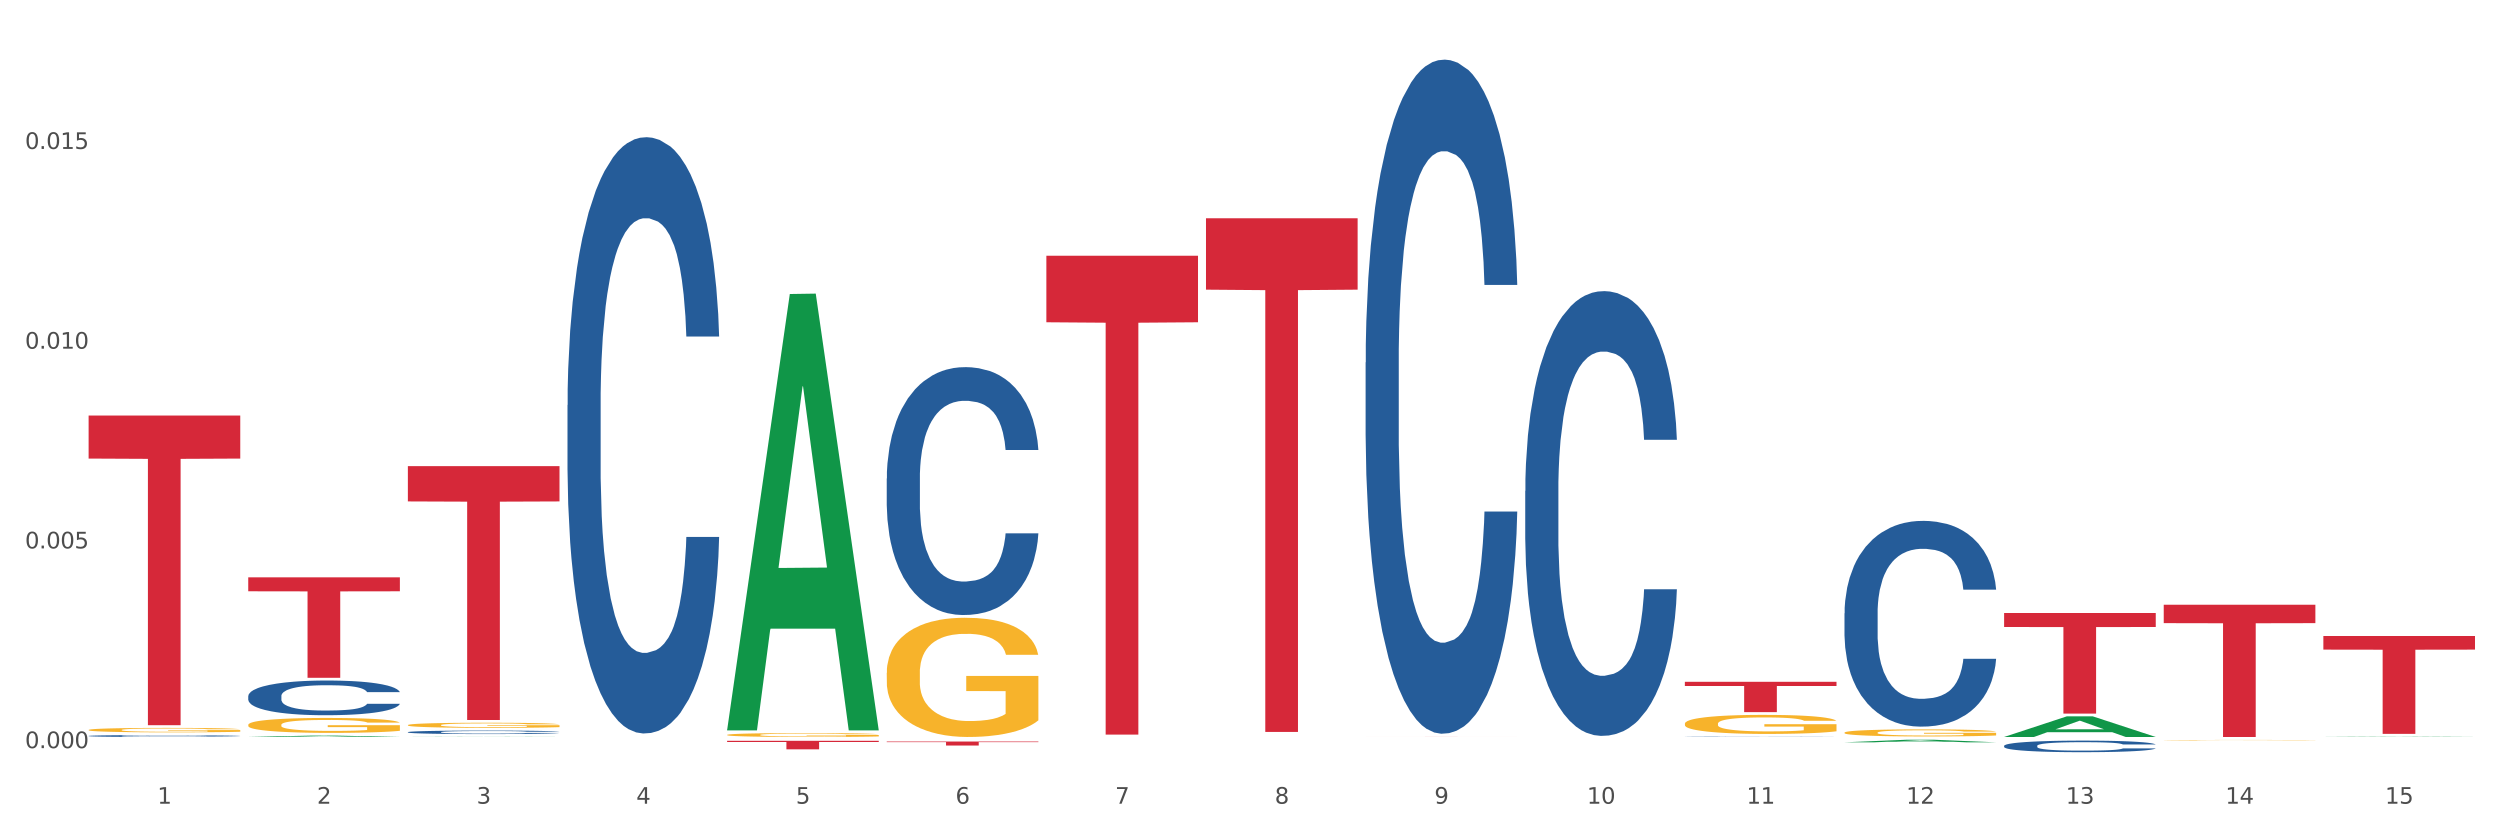
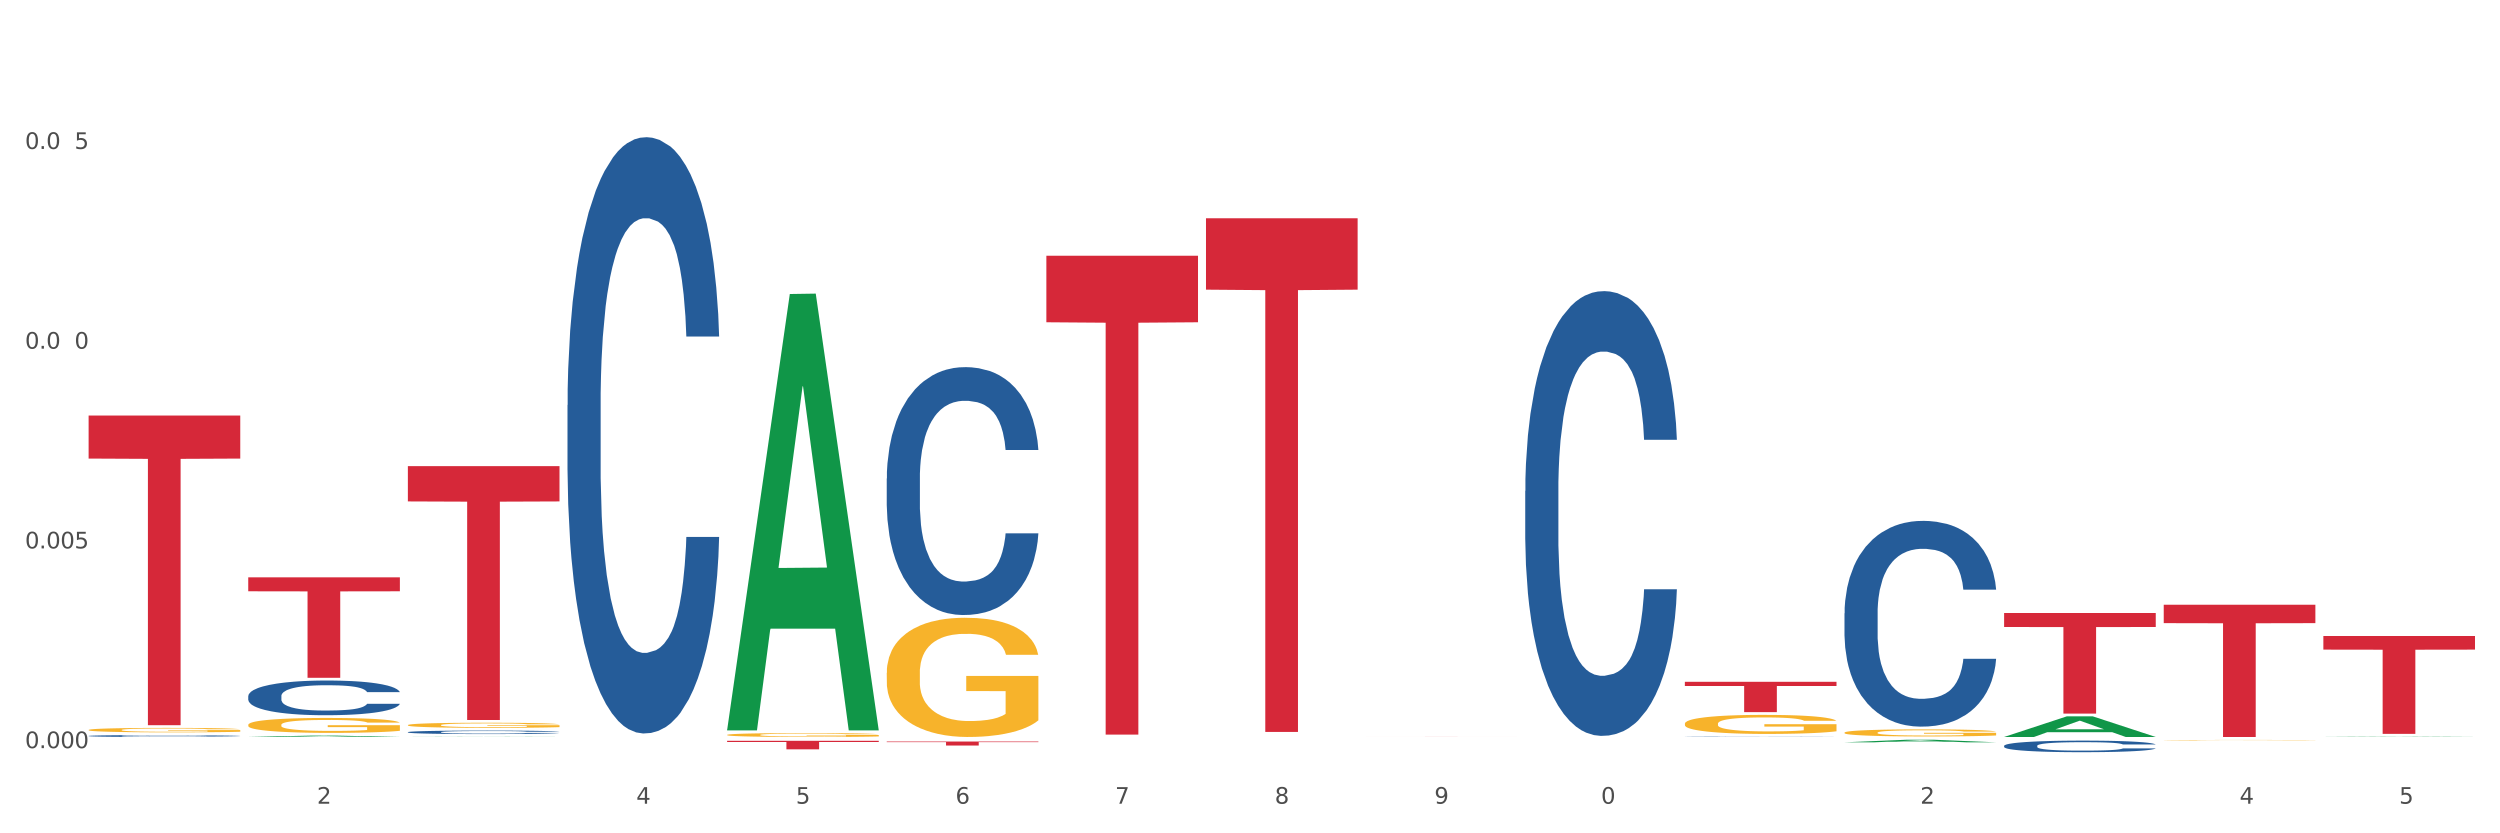
<svg xmlns="http://www.w3.org/2000/svg" xmlns:xlink="http://www.w3.org/1999/xlink" width="1080pt" height="360pt" viewBox="0 0 1080 360" version="1.1">
  <rect x="0" y="0" width="1080" height="360" fill="#333333" stroke="none" />
  <defs>
    <style type="text/css">*{stroke-linejoin: round; stroke-linecap: butt}</style>
  </defs>
  <g id="figure_1">
    <g id="patch_1">
      <path d="M 0 360  L 1080 360  L 1080 0  L 0 0  z " style="fill: #ffffff; stroke: #ffffff; stroke-linejoin: miter" />
    </g>
    <g id="axes_1">
      <g id="matplotlib.axis_1">
        <g id="xtick_1">
          <g id="text_1">
            <g style="fill: #4d4d4d" transform="translate(67.984 347.204) scale(0.096 -0.096)">
              <defs>
-                 <path id="DejaVuSans-31" d="M 794 531  L 1825 531  L 1825 4091  L 703 3866  L 703 4441  L 1819 4666  L 2450 4666  L 2450 531  L 3481 531  L 3481 0  L 794 0  L 794 531  z " transform="scale(0.016)" />
-               </defs>
+                 </defs>
              <use xlink:href="#DejaVuSans-31" />
            </g>
          </g>
        </g>
        <g id="xtick_2">
          <g id="text_2">
            <g style="fill: #4d4d4d" transform="translate(136.942 347.204) scale(0.096 -0.096)">
              <defs>
                <path id="DejaVuSans-32" d="M 1228 531  L 3431 531  L 3431 0  L 469 0  L 469 531  Q 828 903 1448 1529  Q 2069 2156 2228 2338  Q 2531 2678 2651 2914  Q 2772 3150 2772 3378  Q 2772 3750 2511 3984  Q 2250 4219 1831 4219  Q 1534 4219 1204 4116  Q 875 4013 500 3803  L 500 4441  Q 881 4594 1212 4672  Q 1544 4750 1819 4750  Q 2544 4750 2975 4387  Q 3406 4025 3406 3419  Q 3406 3131 3298 2873  Q 3191 2616 2906 2266  Q 2828 2175 2409 1742  Q 1991 1309 1228 531  z " transform="scale(0.016)" />
              </defs>
              <use xlink:href="#DejaVuSans-32" />
            </g>
          </g>
        </g>
        <g id="xtick_3">
          <g id="text_3">
            <g style="fill: #4d4d4d" transform="translate(205.899 347.204) scale(0.096 -0.096)">
              <defs>
-                 <path id="DejaVuSans-33" d="M 2597 2516  Q 3050 2419 3304 2112  Q 3559 1806 3559 1356  Q 3559 666 3084 287  Q 2609 -91 1734 -91  Q 1441 -91 1130 -33  Q 819 25 488 141  L 488 750  Q 750 597 1062 519  Q 1375 441 1716 441  Q 2309 441 2620 675  Q 2931 909 2931 1356  Q 2931 1769 2642 2001  Q 2353 2234 1838 2234  L 1294 2234  L 1294 2753  L 1863 2753  Q 2328 2753 2575 2939  Q 2822 3125 2822 3475  Q 2822 3834 2567 4026  Q 2313 4219 1838 4219  Q 1578 4219 1281 4162  Q 984 4106 628 3988  L 628 4550  Q 988 4650 1302 4700  Q 1616 4750 1894 4750  Q 2613 4750 3031 4423  Q 3450 4097 3450 3541  Q 3450 3153 3228 2886  Q 3006 2619 2597 2516  z " transform="scale(0.016)" />
-               </defs>
+                 </defs>
              <use xlink:href="#DejaVuSans-33" />
            </g>
          </g>
        </g>
        <g id="xtick_4">
          <g id="text_4">
            <g style="fill: #4d4d4d" transform="translate(274.857 347.204) scale(0.096 -0.096)">
              <defs>
                <path id="DejaVuSans-34" d="M 2419 4116  L 825 1625  L 2419 1625  L 2419 4116  z M 2253 4666  L 3047 4666  L 3047 1625  L 3713 1625  L 3713 1100  L 3047 1100  L 3047 0  L 2419 0  L 2419 1100  L 313 1100  L 313 1709  L 2253 4666  z " transform="scale(0.016)" />
              </defs>
              <use xlink:href="#DejaVuSans-34" />
            </g>
          </g>
        </g>
        <g id="xtick_5">
          <g id="text_5">
            <g style="fill: #4d4d4d" transform="translate(343.815 347.204) scale(0.096 -0.096)">
              <defs>
                <path id="DejaVuSans-35" d="M 691 4666  L 3169 4666  L 3169 4134  L 1269 4134  L 1269 2991  Q 1406 3038 1543 3061  Q 1681 3084 1819 3084  Q 2600 3084 3056 2656  Q 3513 2228 3513 1497  Q 3513 744 3044 326  Q 2575 -91 1722 -91  Q 1428 -91 1123 -41  Q 819 9 494 109  L 494 744  Q 775 591 1075 516  Q 1375 441 1709 441  Q 2250 441 2565 725  Q 2881 1009 2881 1497  Q 2881 1984 2565 2268  Q 2250 2553 1709 2553  Q 1456 2553 1204 2497  Q 953 2441 691 2322  L 691 4666  z " transform="scale(0.016)" />
              </defs>
              <use xlink:href="#DejaVuSans-35" />
            </g>
          </g>
        </g>
        <g id="xtick_6">
          <g id="text_6">
            <g style="fill: #4d4d4d" transform="translate(412.772 347.204) scale(0.096 -0.096)">
              <defs>
                <path id="DejaVuSans-36" d="M 2113 2584  Q 1688 2584 1439 2293  Q 1191 2003 1191 1497  Q 1191 994 1439 701  Q 1688 409 2113 409  Q 2538 409 2786 701  Q 3034 994 3034 1497  Q 3034 2003 2786 2293  Q 2538 2584 2113 2584  z M 3366 4563  L 3366 3988  Q 3128 4100 2886 4159  Q 2644 4219 2406 4219  Q 1781 4219 1451 3797  Q 1122 3375 1075 2522  Q 1259 2794 1537 2939  Q 1816 3084 2150 3084  Q 2853 3084 3261 2657  Q 3669 2231 3669 1497  Q 3669 778 3244 343  Q 2819 -91 2113 -91  Q 1303 -91 875 529  Q 447 1150 447 2328  Q 447 3434 972 4092  Q 1497 4750 2381 4750  Q 2619 4750 2861 4703  Q 3103 4656 3366 4563  z " transform="scale(0.016)" />
              </defs>
              <use xlink:href="#DejaVuSans-36" />
            </g>
          </g>
        </g>
        <g id="xtick_7">
          <g id="text_7">
            <g style="fill: #4d4d4d" transform="translate(481.73 347.204) scale(0.096 -0.096)">
              <defs>
                <path id="DejaVuSans-37" d="M 525 4666  L 3525 4666  L 3525 4397  L 1831 0  L 1172 0  L 2766 4134  L 525 4134  L 525 4666  z " transform="scale(0.016)" />
              </defs>
              <use xlink:href="#DejaVuSans-37" />
            </g>
          </g>
        </g>
        <g id="xtick_8">
          <g id="text_8">
            <g style="fill: #4d4d4d" transform="translate(550.688 347.204) scale(0.096 -0.096)">
              <defs>
                <path id="DejaVuSans-38" d="M 2034 2216  Q 1584 2216 1326 1975  Q 1069 1734 1069 1313  Q 1069 891 1326 650  Q 1584 409 2034 409  Q 2484 409 2743 651  Q 3003 894 3003 1313  Q 3003 1734 2745 1975  Q 2488 2216 2034 2216  z M 1403 2484  Q 997 2584 770 2862  Q 544 3141 544 3541  Q 544 4100 942 4425  Q 1341 4750 2034 4750  Q 2731 4750 3128 4425  Q 3525 4100 3525 3541  Q 3525 3141 3298 2862  Q 3072 2584 2669 2484  Q 3125 2378 3379 2068  Q 3634 1759 3634 1313  Q 3634 634 3220 271  Q 2806 -91 2034 -91  Q 1263 -91 848 271  Q 434 634 434 1313  Q 434 1759 690 2068  Q 947 2378 1403 2484  z M 1172 3481  Q 1172 3119 1398 2916  Q 1625 2713 2034 2713  Q 2441 2713 2670 2916  Q 2900 3119 2900 3481  Q 2900 3844 2670 4047  Q 2441 4250 2034 4250  Q 1625 4250 1398 4047  Q 1172 3844 1172 3481  z " transform="scale(0.016)" />
              </defs>
              <use xlink:href="#DejaVuSans-38" />
            </g>
          </g>
        </g>
        <g id="xtick_9">
          <g id="text_9">
            <g style="fill: #4d4d4d" transform="translate(619.645 347.204) scale(0.096 -0.096)">
              <defs>
                <path id="DejaVuSans-39" d="M 703 97  L 703 672  Q 941 559 1184 500  Q 1428 441 1663 441  Q 2288 441 2617 861  Q 2947 1281 2994 2138  Q 2813 1869 2534 1725  Q 2256 1581 1919 1581  Q 1219 1581 811 2004  Q 403 2428 403 3163  Q 403 3881 828 4315  Q 1253 4750 1959 4750  Q 2769 4750 3195 4129  Q 3622 3509 3622 2328  Q 3622 1225 3098 567  Q 2575 -91 1691 -91  Q 1453 -91 1209 -44  Q 966 3 703 97  z M 1959 2075  Q 2384 2075 2632 2365  Q 2881 2656 2881 3163  Q 2881 3666 2632 3958  Q 2384 4250 1959 4250  Q 1534 4250 1286 3958  Q 1038 3666 1038 3163  Q 1038 2656 1286 2365  Q 1534 2075 1959 2075  z " transform="scale(0.016)" />
              </defs>
              <use xlink:href="#DejaVuSans-39" />
            </g>
          </g>
        </g>
        <g id="xtick_10">
          <g id="text_10">
            <g style="fill: #4d4d4d" transform="translate(685.549 347.204) scale(0.096 -0.096)">
              <defs>
                <path id="DejaVuSans-30" d="M 2034 4250  Q 1547 4250 1301 3770  Q 1056 3291 1056 2328  Q 1056 1369 1301 889  Q 1547 409 2034 409  Q 2525 409 2770 889  Q 3016 1369 3016 2328  Q 3016 3291 2770 3770  Q 2525 4250 2034 4250  z M 2034 4750  Q 2819 4750 3233 4129  Q 3647 3509 3647 2328  Q 3647 1150 3233 529  Q 2819 -91 2034 -91  Q 1250 -91 836 529  Q 422 1150 422 2328  Q 422 3509 836 4129  Q 1250 4750 2034 4750  z " transform="scale(0.016)" />
              </defs>
              <use xlink:href="#DejaVuSans-31" />
              <use xlink:href="#DejaVuSans-30" transform="translate(63.623 0)" />
            </g>
          </g>
        </g>
        <g id="xtick_11">
          <g id="text_11">
            <g style="fill: #4d4d4d" transform="translate(754.506 347.204) scale(0.096 -0.096)">
              <use xlink:href="#DejaVuSans-31" />
              <use xlink:href="#DejaVuSans-31" transform="translate(63.623 0)" />
            </g>
          </g>
        </g>
        <g id="xtick_12">
          <g id="text_12">
            <g style="fill: #4d4d4d" transform="translate(823.464 347.204) scale(0.096 -0.096)">
              <use xlink:href="#DejaVuSans-31" />
              <use xlink:href="#DejaVuSans-32" transform="translate(63.623 0)" />
            </g>
          </g>
        </g>
        <g id="xtick_13">
          <g id="text_13">
            <g style="fill: #4d4d4d" transform="translate(892.422 347.204) scale(0.096 -0.096)">
              <use xlink:href="#DejaVuSans-31" />
              <use xlink:href="#DejaVuSans-33" transform="translate(63.623 0)" />
            </g>
          </g>
        </g>
        <g id="xtick_14">
          <g id="text_14">
            <g style="fill: #4d4d4d" transform="translate(961.379 347.204) scale(0.096 -0.096)">
              <use xlink:href="#DejaVuSans-31" />
              <use xlink:href="#DejaVuSans-34" transform="translate(63.623 0)" />
            </g>
          </g>
        </g>
        <g id="xtick_15">
          <g id="text_15">
            <g style="fill: #4d4d4d" transform="translate(1030.337 347.204) scale(0.096 -0.096)">
              <use xlink:href="#DejaVuSans-31" />
              <use xlink:href="#DejaVuSans-35" transform="translate(63.623 0)" />
            </g>
          </g>
        </g>
        <g id="xtick_16" />
        <g id="xtick_17" />
        <g id="xtick_18" />
        <g id="xtick_19" />
        <g id="xtick_20" />
        <g id="xtick_21" />
        <g id="xtick_22" />
        <g id="xtick_23" />
        <g id="xtick_24" />
        <g id="xtick_25" />
        <g id="xtick_26" />
        <g id="xtick_27" />
        <g id="xtick_28" />
        <g id="xtick_29" />
      </g>
      <g id="matplotlib.axis_2">
        <g id="ytick_1">
          <g id="text_16">
            <g style="fill: #4d4d4d" transform="translate(10.8 323.199) scale(0.096 -0.096)">
              <defs>
                <path id="DejaVuSans-2e" d="M 684 794  L 1344 794  L 1344 0  L 684 0  L 684 794  z " transform="scale(0.016)" />
              </defs>
              <use xlink:href="#DejaVuSans-30" />
              <use xlink:href="#DejaVuSans-2e" transform="translate(63.623 0)" />
              <use xlink:href="#DejaVuSans-30" transform="translate(95.41 0)" />
              <use xlink:href="#DejaVuSans-30" transform="translate(159.033 0)" />
              <use xlink:href="#DejaVuSans-30" transform="translate(222.656 0)" />
            </g>
          </g>
        </g>
        <g id="ytick_2">
          <g id="text_17">
            <g style="fill: #4d4d4d" transform="translate(10.8 236.915) scale(0.096 -0.096)">
              <use xlink:href="#DejaVuSans-30" />
              <use xlink:href="#DejaVuSans-2e" transform="translate(63.623 0)" />
              <use xlink:href="#DejaVuSans-30" transform="translate(95.41 0)" />
              <use xlink:href="#DejaVuSans-30" transform="translate(159.033 0)" />
              <use xlink:href="#DejaVuSans-35" transform="translate(222.656 0)" />
            </g>
          </g>
        </g>
        <g id="ytick_3">
          <g id="text_18">
            <g style="fill: #4d4d4d" transform="translate(10.8 150.631) scale(0.096 -0.096)">
              <use xlink:href="#DejaVuSans-30" />
              <use xlink:href="#DejaVuSans-2e" transform="translate(63.623 0)" />
              <use xlink:href="#DejaVuSans-30" transform="translate(95.41 0)" />
              <use xlink:href="#DejaVuSans-31" transform="translate(159.033 0)" />
              <use xlink:href="#DejaVuSans-30" transform="translate(222.656 0)" />
            </g>
          </g>
        </g>
        <g id="ytick_4">
          <g id="text_19">
            <g style="fill: #4d4d4d" transform="translate(10.8 64.347) scale(0.096 -0.096)">
              <use xlink:href="#DejaVuSans-30" />
              <use xlink:href="#DejaVuSans-2e" transform="translate(63.623 0)" />
              <use xlink:href="#DejaVuSans-30" transform="translate(95.41 0)" />
              <use xlink:href="#DejaVuSans-31" transform="translate(159.033 0)" />
              <use xlink:href="#DejaVuSans-35" transform="translate(222.656 0)" />
            </g>
          </g>
        </g>
        <g id="ytick_5" />
        <g id="ytick_6" />
        <g id="ytick_7" />
        <g id="ytick_8" />
      </g>
      <g id="PolyCollection_1">
        <path d="M 107.241 318.375  L 107.308 318.375  L 134.323 317.782  L 145.533 317.781  L 172.75 318.376  L 159.784 318.376  L 153.908 318.238  L 126.016 318.238  L 125.813 318.24  L 120.14 318.376  L 107.241 318.376  L 107.241 318.375  L 129.527 318.155  L 150.396 318.155  L 140.063 317.908  L 139.928 317.907  L 139.793 317.909  L 129.46 318.155  L 129.527 318.155  L 107.241 318.375  z " clip-path="url(#p878bf3e646)" style="fill: #109648" />
        <path d="M 107.241 300.722  L 107.318 300.708  L 107.318 300.325  L 107.55 299.805  L 108.402 298.846  L 109.486 298.121  L 111.345 297.272  L 112.351 296.916  L 113.668 296.519  L 116.378 295.876  L 119.475 295.328  L 121.644 295.027  L 123.27 294.835  L 126.909 294.493  L 129 294.342  L 131.168 294.219  L 133.026 294.137  L 136.124 294.041  L 138.602 294  L 141.467 293.986  L 143.867 294  L 147.042 294.055  L 151.688 294.219  L 153.469 294.315  L 155.87 294.479  L 158.348 294.698  L 160.361 294.917  L 162.684 295.232  L 165.084 295.643  L 167.407 296.163  L 169.034 296.642  L 170.35 297.149  L 171.511 297.765  L 172.363 298.436  L 172.75 298.997  L 158.58 298.997  L 158.193 298.491  L 157.418 297.943  L 156.644 297.573  L 155.792 297.272  L 154.476 296.93  L 153.314 296.711  L 151.378 296.451  L 149.597 296.286  L 148.126 296.191  L 146.345 296.108  L 142.551 296.026  L 139.841 296.026  L 138.137 296.054  L 136.046 296.122  L 134.265 296.218  L 132.175 296.382  L 130.549 296.56  L 128.922 296.793  L 127.993 296.957  L 126.599 297.258  L 125.67 297.505  L 124.431 297.929  L 123.734 298.23  L 122.495 299.011  L 121.953 299.586  L 121.721 299.983  L 121.566 300.421  L 121.566 302.557  L 122.031 303.515  L 122.418 303.926  L 123.037 304.391  L 124.199 304.994  L 125.902 305.582  L 127.683 306.007  L 129.155 306.267  L 130.549 306.459  L 131.942 306.609  L 133.646 306.746  L 135.04 306.828  L 137.13 306.91  L 139.608 306.951  L 141.544 306.951  L 145.493 306.883  L 147.274 306.814  L 148.978 306.719  L 150.836 306.568  L 152.308 306.404  L 153.159 306.281  L 154.553 306.02  L 155.637 305.747  L 156.567 305.432  L 157.186 305.158  L 157.883 304.747  L 158.425 304.282  L 158.58 304.035  L 172.75 304.035  L 172.441 304.528  L 171.899 305.007  L 170.815 305.651  L 169.963 306.02  L 168.646 306.472  L 167.253 306.856  L 165.317 307.28  L 163.536 307.595  L 161.677 307.869  L 159.664 308.115  L 156.025 308.457  L 154.708 308.553  L 151.92 308.717  L 149.752 308.813  L 146.577 308.909  L 143.325 308.964  L 139.918 308.978  L 136.898 308.95  L 133.568 308.868  L 131.478 308.786  L 129.155 308.663  L 126.444 308.471  L 123.889 308.238  L 121.489 307.964  L 119.243 307.65  L 117.152 307.294  L 114.442 306.705  L 112.429 306.13  L 110.958 305.596  L 109.951 305.144  L 108.944 304.569  L 108.402 304.172  L 107.55 303.214  L 107.241 302.324  L 107.241 300.722  z " clip-path="url(#p878bf3e646)" style="fill: #255c99" />
        <path d="M 38.283 317.922  L 38.36 317.922  L 38.36 317.901  L 38.593 317.872  L 39.445 317.819  L 40.529 317.779  L 42.387 317.733  L 43.394 317.713  L 44.71 317.691  L 47.42 317.656  L 50.518 317.626  L 52.686 317.609  L 54.312 317.599  L 57.951 317.58  L 60.042 317.572  L 62.21 317.565  L 64.069 317.56  L 67.166 317.555  L 69.644 317.553  L 72.509 317.552  L 74.91 317.553  L 78.084 317.556  L 82.731 317.565  L 84.512 317.57  L 86.912 317.579  L 89.39 317.591  L 91.403 317.603  L 93.726 317.621  L 96.127 317.643  L 98.45 317.672  L 100.076 317.698  L 101.392 317.726  L 102.554 317.76  L 103.406 317.797  L 103.793 317.828  L 89.622 317.828  L 89.235 317.8  L 88.461 317.77  L 87.686 317.749  L 86.835 317.733  L 85.518 317.714  L 84.357 317.702  L 82.421 317.688  L 80.64 317.679  L 79.169 317.673  L 77.388 317.669  L 73.593 317.664  L 70.883 317.664  L 69.179 317.666  L 67.089 317.67  L 65.308 317.675  L 63.217 317.684  L 61.591 317.694  L 59.965 317.706  L 59.036 317.715  L 57.642 317.732  L 56.712 317.746  L 55.474 317.769  L 54.777 317.785  L 53.538 317.828  L 52.996 317.86  L 52.763 317.882  L 52.608 317.906  L 52.608 318.023  L 53.073 318.076  L 53.46 318.099  L 54.08 318.124  L 55.241 318.157  L 56.945 318.19  L 58.726 318.213  L 60.197 318.227  L 61.591 318.238  L 62.985 318.246  L 64.688 318.254  L 66.082 318.258  L 68.173 318.263  L 70.651 318.265  L 72.587 318.265  L 76.536 318.261  L 78.317 318.257  L 80.02 318.252  L 81.879 318.244  L 83.35 318.235  L 84.202 318.228  L 85.596 318.214  L 86.68 318.199  L 87.609 318.181  L 88.228 318.166  L 88.925 318.144  L 89.467 318.118  L 89.622 318.105  L 103.793 318.105  L 103.483 318.132  L 102.941 318.158  L 101.857 318.193  L 101.005 318.214  L 99.689 318.239  L 98.295 318.26  L 96.359 318.283  L 94.578 318.3  L 92.72 318.315  L 90.706 318.329  L 87.067 318.348  L 85.75 318.353  L 82.963 318.362  L 80.795 318.367  L 77.62 318.373  L 74.368 318.376  L 70.96 318.376  L 67.94 318.375  L 64.611 318.37  L 62.52 318.366  L 60.197 318.359  L 57.487 318.349  L 54.931 318.336  L 52.531 318.321  L 50.285 318.303  L 48.195 318.284  L 45.484 318.251  L 43.471 318.22  L 42 318.19  L 40.993 318.166  L 39.987 318.134  L 39.445 318.112  L 38.593 318.059  L 38.283 318.011  L 38.283 317.922  z " clip-path="url(#p878bf3e646)" style="fill: #255c99" />
        <path d="M 107.241 249.403  L 172.75 249.403  L 172.75 255.435  L 146.981 255.476  L 146.981 292.811  L 132.855 292.811  L 132.855 255.476  L 107.241 255.435  L 107.241 249.443  L 107.241 249.403  z " clip-path="url(#p878bf3e646)" style="fill: #d62839" />
        <path d="M 107.241 313.135  L 107.318 313.129  L 107.318 312.917  L 107.473 312.734  L 108.246 312.292  L 109.406 311.927  L 110.257 311.732  L 111.108 311.573  L 112.113 311.414  L 113.351 311.249  L 115.594 311.007  L 116.986 310.884  L 118.687 310.754  L 121.781 310.565  L 124.024 310.459  L 126.344 310.371  L 130.134 310.265  L 132.609 310.218  L 135.239 310.182  L 138.41 310.159  L 140.808 310.153  L 146.067 310.17  L 150.553 310.223  L 152.719 310.265  L 155.503 310.335  L 156.972 310.383  L 159.37 310.477  L 161.845 310.601  L 163.547 310.707  L 166.099 310.907  L 168.032 311.108  L 169.811 311.355  L 170.74 311.526  L 171.436 311.685  L 172.054 311.868  L 172.673 312.157  L 158.751 312.157  L 158.21 311.95  L 157.359 311.756  L 156.122 311.567  L 155.039 311.449  L 153.183 311.302  L 151.481 311.208  L 149.702 311.137  L 147.537 311.078  L 145.835 311.049  L 143.437 311.025  L 138.719 311.031  L 135.548 311.078  L 133.383 311.137  L 131.991 311.19  L 130.753 311.249  L 129.361 311.331  L 127.737 311.455  L 126.576 311.567  L 125.416 311.709  L 124.488 311.85  L 123.637 312.015  L 122.941 312.192  L 122.4 312.375  L 121.936 312.599  L 121.549 312.97  L 121.549 313.777  L 121.704 313.96  L 122.091 314.202  L 122.555 314.384  L 123.328 314.602  L 124.024 314.75  L 125.339 314.962  L 126.809 315.139  L 127.969 315.251  L 129.129 315.345  L 131.14 315.475  L 133.383 315.581  L 135.316 315.646  L 137.946 315.705  L 139.725 315.728  L 141.272 315.74  L 145.062 315.74  L 147.769 315.722  L 150.785 315.681  L 153.105 315.628  L 155.039 315.563  L 157.204 315.457  L 158.597 315.357  L 158.597 314.125  L 141.581 314.119  L 141.581 313.3  L 172.75 313.3  L 172.75 315.705  L 171.436 315.828  L 169.966 315.94  L 168.419 316.041  L 166.099 316.164  L 163.315 316.282  L 160.84 316.365  L 158.21 316.435  L 155.116 316.5  L 151.094 316.559  L 148.619 316.583  L 145.526 316.6  L 141.89 316.606  L 138.719 316.595  L 135.626 316.565  L 132.377 316.512  L 129.206 316.435  L 126.809 316.359  L 124.411 316.264  L 121.859 316.141  L 119.848 316.023  L 118.301 315.917  L 116.599 315.781  L 114.743 315.604  L 113.351 315.445  L 112.113 315.28  L 110.798 315.068  L 109.87 314.885  L 108.942 314.655  L 108.401 314.485  L 107.782 314.219  L 107.318 313.848  L 107.241 313.135  z " clip-path="url(#p878bf3e646)" style="fill: #f7b32b" />
        <path d="M 176.198 313.243  L 176.276 313.241  L 176.276 313.168  L 176.43 313.106  L 177.204 312.954  L 178.364 312.829  L 179.215 312.763  L 180.065 312.708  L 181.071 312.654  L 182.308 312.597  L 184.551 312.515  L 185.944 312.472  L 187.645 312.428  L 190.739 312.364  L 192.982 312.327  L 195.302 312.297  L 199.092 312.261  L 201.567 312.245  L 204.197 312.232  L 207.368 312.224  L 209.765 312.222  L 215.025 312.228  L 219.511 312.247  L 221.676 312.261  L 224.461 312.285  L 225.93 312.301  L 228.328 312.333  L 230.803 312.376  L 232.504 312.412  L 235.057 312.48  L 236.99 312.549  L 238.769 312.634  L 239.697 312.692  L 240.393 312.747  L 241.012 312.809  L 241.631 312.908  L 227.709 312.908  L 227.168 312.837  L 226.317 312.771  L 225.079 312.706  L 223.996 312.666  L 222.14 312.616  L 220.439 312.583  L 218.66 312.559  L 216.494 312.539  L 214.793 312.529  L 212.395 312.521  L 207.677 312.523  L 204.506 312.539  L 202.34 312.559  L 200.948 312.577  L 199.711 312.597  L 198.319 312.626  L 196.694 312.668  L 195.534 312.706  L 194.374 312.755  L 193.446 312.803  L 192.595 312.86  L 191.899 312.92  L 191.358 312.983  L 190.894 313.059  L 190.507 313.186  L 190.507 313.462  L 190.662 313.525  L 191.048 313.608  L 191.512 313.67  L 192.286 313.745  L 192.982 313.795  L 194.297 313.868  L 195.766 313.928  L 196.926 313.966  L 198.086 313.999  L 200.097 314.043  L 202.34 314.079  L 204.274 314.102  L 206.904 314.122  L 208.683 314.13  L 210.229 314.134  L 214.019 314.134  L 216.726 314.128  L 219.743 314.114  L 222.063 314.096  L 223.996 314.073  L 226.162 314.037  L 227.554 314.003  L 227.554 313.581  L 210.539 313.579  L 210.539 313.299  L 241.708 313.299  L 241.708 314.122  L 240.393 314.164  L 238.924 314.202  L 237.377 314.237  L 235.057 314.279  L 232.272 314.319  L 229.797 314.348  L 227.168 314.372  L 224.074 314.394  L 220.052 314.414  L 217.577 314.422  L 214.483 314.428  L 210.848 314.43  L 207.677 314.426  L 204.583 314.416  L 201.335 314.398  L 198.164 314.372  L 195.766 314.346  L 193.369 314.313  L 190.816 314.271  L 188.805 314.231  L 187.258 314.194  L 185.557 314.148  L 183.701 314.087  L 182.308 314.033  L 181.071 313.977  L 179.756 313.904  L 178.828 313.841  L 177.9 313.763  L 177.358 313.704  L 176.74 313.614  L 176.276 313.487  L 176.198 313.243  z " clip-path="url(#p878bf3e646)" style="fill: #f7b32b" />
        <path d="M 314.114 317.472  L 314.191 317.47  L 314.191 317.415  L 314.346 317.367  L 315.119 317.252  L 316.279 317.157  L 317.13 317.106  L 317.981 317.065  L 318.986 317.023  L 320.224 316.98  L 322.467 316.917  L 323.859 316.885  L 325.56 316.851  L 328.654 316.802  L 330.897 316.774  L 333.217 316.751  L 337.007 316.724  L 339.482 316.711  L 342.112 316.702  L 345.283 316.696  L 347.681 316.694  L 352.94 316.699  L 357.426 316.713  L 359.591 316.724  L 362.376 316.742  L 363.845 316.754  L 366.243 316.779  L 368.718 316.811  L 370.42 316.839  L 372.972 316.891  L 374.905 316.943  L 376.684 317.008  L 377.612 317.052  L 378.309 317.094  L 378.927 317.141  L 379.546 317.217  L 365.624 317.217  L 365.083 317.163  L 364.232 317.112  L 362.995 317.063  L 361.912 317.032  L 360.056 316.994  L 358.354 316.969  L 356.575 316.951  L 354.409 316.936  L 352.708 316.928  L 350.31 316.922  L 345.592 316.923  L 342.421 316.936  L 340.256 316.951  L 338.863 316.965  L 337.626 316.98  L 336.234 317.002  L 334.61 317.034  L 333.449 317.063  L 332.289 317.1  L 331.361 317.137  L 330.51 317.18  L 329.814 317.226  L 329.273 317.274  L 328.809 317.332  L 328.422 317.429  L 328.422 317.639  L 328.577 317.687  L 328.964 317.75  L 329.428 317.797  L 330.201 317.854  L 330.897 317.893  L 332.212 317.948  L 333.681 317.994  L 334.842 318.023  L 336.002 318.048  L 338.013 318.081  L 340.256 318.109  L 342.189 318.126  L 344.819 318.141  L 346.598 318.148  L 348.145 318.151  L 351.935 318.151  L 354.642 318.146  L 357.658 318.135  L 359.978 318.121  L 361.912 318.105  L 364.077 318.077  L 365.47 318.051  L 365.47 317.73  L 348.454 317.728  L 348.454 317.515  L 379.623 317.515  L 379.623 318.141  L 378.309 318.174  L 376.839 318.203  L 375.292 318.229  L 372.972 318.261  L 370.188 318.292  L 367.713 318.313  L 365.083 318.332  L 361.989 318.349  L 357.967 318.364  L 355.492 318.37  L 352.399 318.375  L 348.763 318.376  L 345.592 318.373  L 342.499 318.366  L 339.25 318.352  L 336.079 318.332  L 333.681 318.312  L 331.284 318.287  L 328.732 318.255  L 326.721 318.224  L 325.174 318.197  L 323.472 318.161  L 321.616 318.115  L 320.224 318.074  L 318.986 318.031  L 317.671 317.975  L 316.743 317.928  L 315.815 317.868  L 315.274 317.823  L 314.655 317.754  L 314.191 317.658  L 314.114 317.472  z " clip-path="url(#p878bf3e646)" style="fill: #f7b32b" />
        <path d="M 383.071 290.671  L 383.149 290.624  L 383.149 288.931  L 383.303 287.473  L 384.077 283.945  L 385.237 281.029  L 386.088 279.477  L 386.938 278.207  L 387.944 276.937  L 389.181 275.62  L 391.424 273.691  L 392.817 272.703  L 394.518 271.668  L 397.612 270.163  L 399.855 269.317  L 402.175 268.611  L 405.965 267.764  L 408.44 267.388  L 411.07 267.106  L 414.241 266.918  L 416.638 266.871  L 421.898 267.012  L 426.384 267.435  L 428.549 267.764  L 431.334 268.329  L 432.803 268.705  L 435.201 269.458  L 437.676 270.446  L 439.377 271.292  L 441.93 272.891  L 443.863 274.491  L 445.642 276.466  L 446.57 277.83  L 447.266 279.1  L 447.885 280.559  L 448.504 282.863  L 434.582 282.863  L 434.041 281.217  L 433.19 279.665  L 431.952 278.16  L 430.869 277.219  L 429.013 276.043  L 427.312 275.29  L 425.533 274.726  L 423.367 274.256  L 421.666 274.02  L 419.268 273.832  L 414.55 273.879  L 411.379 274.256  L 409.213 274.726  L 407.821 275.149  L 406.584 275.62  L 405.191 276.278  L 403.567 277.266  L 402.407 278.16  L 401.247 279.289  L 400.319 280.417  L 399.468 281.734  L 398.772 283.146  L 398.231 284.604  L 397.767 286.391  L 397.38 289.354  L 397.38 295.799  L 397.534 297.257  L 397.921 299.185  L 398.385 300.643  L 399.159 302.384  L 399.855 303.56  L 401.17 305.253  L 402.639 306.664  L 403.799 307.558  L 404.959 308.31  L 406.97 309.345  L 409.213 310.192  L 411.147 310.709  L 413.777 311.18  L 415.555 311.368  L 417.102 311.462  L 420.892 311.462  L 423.599 311.321  L 426.616 310.992  L 428.936 310.568  L 430.869 310.051  L 433.035 309.204  L 434.427 308.405  L 434.427 298.574  L 417.412 298.527  L 417.412 291.989  L 448.581 291.989  L 448.581 311.18  L 447.266 312.167  L 445.797 313.061  L 444.25 313.861  L 441.93 314.849  L 439.145 315.789  L 436.67 316.448  L 434.041 317.012  L 430.947 317.53  L 426.925 318  L 424.45 318.188  L 421.356 318.329  L 417.721 318.376  L 414.55 318.282  L 411.456 318.047  L 408.208 317.624  L 405.037 317.012  L 402.639 316.401  L 400.242 315.648  L 397.689 314.66  L 395.678 313.72  L 394.131 312.873  L 392.43 311.791  L 390.574 310.38  L 389.181 309.11  L 387.944 307.793  L 386.629 306.1  L 385.701 304.642  L 384.773 302.807  L 384.231 301.443  L 383.613 299.326  L 383.149 296.363  L 383.071 290.671  z " clip-path="url(#p878bf3e646)" style="fill: #f7b32b" />
        <path d="M 727.86 312.633  L 727.937 312.625  L 727.937 312.355  L 728.092 312.122  L 728.865 311.558  L 730.025 311.092  L 730.876 310.844  L 731.727 310.641  L 732.732 310.438  L 733.97 310.227  L 736.213 309.919  L 737.605 309.761  L 739.306 309.596  L 742.4 309.355  L 744.643 309.22  L 746.963 309.107  L 750.753 308.972  L 753.228 308.912  L 755.858 308.867  L 759.029 308.837  L 761.427 308.829  L 766.686 308.852  L 771.172 308.919  L 773.337 308.972  L 776.122 309.062  L 777.591 309.122  L 779.989 309.243  L 782.464 309.4  L 784.166 309.536  L 786.718 309.791  L 788.651 310.047  L 790.43 310.363  L 791.358 310.581  L 792.055 310.784  L 792.673 311.017  L 793.292 311.385  L 779.37 311.385  L 778.829 311.122  L 777.978 310.874  L 776.741 310.633  L 775.658 310.483  L 773.802 310.295  L 772.1 310.175  L 770.321 310.084  L 768.155 310.009  L 766.454 309.972  L 764.056 309.942  L 759.338 309.949  L 756.167 310.009  L 754.002 310.084  L 752.609 310.152  L 751.372 310.227  L 749.98 310.333  L 748.356 310.49  L 747.195 310.633  L 746.035 310.814  L 745.107 310.994  L 744.256 311.204  L 743.56 311.43  L 743.019 311.663  L 742.555 311.949  L 742.168 312.422  L 742.168 313.452  L 742.323 313.685  L 742.71 313.993  L 743.174 314.226  L 743.947 314.504  L 744.643 314.692  L 745.958 314.963  L 747.427 315.188  L 748.588 315.331  L 749.748 315.451  L 751.759 315.617  L 754.002 315.752  L 755.935 315.835  L 758.565 315.91  L 760.344 315.94  L 761.891 315.955  L 765.68 315.955  L 768.387 315.932  L 771.404 315.88  L 773.724 315.812  L 775.658 315.73  L 777.823 315.594  L 779.216 315.466  L 779.216 313.895  L 762.2 313.888  L 762.2 312.843  L 793.369 312.843  L 793.369 315.91  L 792.055 316.068  L 790.585 316.211  L 789.038 316.338  L 786.718 316.496  L 783.933 316.647  L 781.458 316.752  L 778.829 316.842  L 775.735 316.925  L 771.713 317  L 769.238 317.03  L 766.145 317.052  L 762.509 317.06  L 759.338 317.045  L 756.245 317.007  L 752.996 316.94  L 749.825 316.842  L 747.427 316.744  L 745.03 316.624  L 742.477 316.466  L 740.467 316.316  L 738.92 316.181  L 737.218 316.008  L 735.362 315.782  L 733.97 315.579  L 732.732 315.369  L 731.417 315.098  L 730.489 314.865  L 729.561 314.572  L 729.02 314.354  L 728.401 314.016  L 727.937 313.542  L 727.86 312.633  z " clip-path="url(#p878bf3e646)" style="fill: #f7b32b" />
        <path d="M 796.817 316.502  L 796.895 316.5  L 796.895 316.399  L 797.049 316.312  L 797.823 316.102  L 798.983 315.929  L 799.834 315.836  L 800.684 315.761  L 801.69 315.685  L 802.927 315.607  L 805.17 315.492  L 806.563 315.433  L 808.264 315.371  L 811.358 315.282  L 813.601 315.231  L 815.921 315.189  L 819.711 315.139  L 822.186 315.117  L 824.816 315.1  L 827.987 315.089  L 830.384 315.086  L 835.644 315.094  L 840.129 315.12  L 842.295 315.139  L 845.079 315.173  L 846.549 315.195  L 848.947 315.24  L 851.422 315.299  L 853.123 315.349  L 855.676 315.444  L 857.609 315.539  L 859.388 315.657  L 860.316 315.738  L 861.012 315.814  L 861.631 315.901  L 862.25 316.038  L 848.328 316.038  L 847.786 315.94  L 846.936 315.847  L 845.698 315.758  L 844.615 315.702  L 842.759 315.632  L 841.058 315.587  L 839.279 315.553  L 837.113 315.525  L 835.412 315.511  L 833.014 315.5  L 828.296 315.503  L 825.125 315.525  L 822.959 315.553  L 821.567 315.579  L 820.33 315.607  L 818.937 315.646  L 817.313 315.705  L 816.153 315.758  L 814.993 315.825  L 814.065 315.892  L 813.214 315.971  L 812.518 316.055  L 811.977 316.141  L 811.512 316.248  L 811.126 316.424  L 811.126 316.808  L 811.28 316.894  L 811.667 317.009  L 812.131 317.096  L 812.905 317.2  L 813.601 317.27  L 814.916 317.37  L 816.385 317.454  L 817.545 317.508  L 818.705 317.552  L 820.716 317.614  L 822.959 317.664  L 824.893 317.695  L 827.523 317.723  L 829.301 317.734  L 830.848 317.74  L 834.638 317.74  L 837.345 317.732  L 840.362 317.712  L 842.682 317.687  L 844.615 317.656  L 846.781 317.606  L 848.173 317.558  L 848.173 316.973  L 831.158 316.97  L 831.158 316.581  L 862.327 316.581  L 862.327 317.723  L 861.012 317.782  L 859.543 317.835  L 857.996 317.883  L 855.676 317.941  L 852.891 317.997  L 850.416 318.037  L 847.786 318.07  L 844.693 318.101  L 840.671 318.129  L 838.196 318.14  L 835.102 318.149  L 831.467 318.151  L 828.296 318.146  L 825.202 318.132  L 821.954 318.107  L 818.783 318.07  L 816.385 318.034  L 813.987 317.989  L 811.435 317.93  L 809.424 317.874  L 807.877 317.824  L 806.176 317.76  L 804.32 317.676  L 802.927 317.6  L 801.69 317.522  L 800.375 317.421  L 799.447 317.334  L 798.519 317.225  L 797.977 317.144  L 797.359 317.018  L 796.895 316.841  L 796.817 316.502  z " clip-path="url(#p878bf3e646)" style="fill: #f7b32b" />
        <path d="M 176.198 316.285  L 176.276 316.284  L 176.276 316.245  L 176.508 316.193  L 177.36 316.096  L 178.444 316.023  L 180.302 315.937  L 181.309 315.901  L 182.625 315.861  L 185.336 315.796  L 188.433 315.741  L 190.601 315.71  L 192.227 315.691  L 195.867 315.657  L 197.957 315.641  L 200.126 315.629  L 201.984 315.621  L 205.081 315.611  L 207.559 315.607  L 210.424 315.605  L 212.825 315.607  L 216 315.612  L 220.646 315.629  L 222.427 315.639  L 224.827 315.655  L 227.305 315.677  L 229.319 315.699  L 231.642 315.731  L 234.042 315.773  L 236.365 315.825  L 237.991 315.873  L 239.308 315.925  L 240.469 315.987  L 241.321 316.055  L 241.708 316.111  L 227.538 316.111  L 227.15 316.06  L 226.376 316.005  L 225.602 315.967  L 224.75 315.937  L 223.433 315.902  L 222.272 315.88  L 220.336 315.854  L 218.555 315.838  L 217.084 315.828  L 215.303 315.82  L 211.509 315.811  L 208.798 315.811  L 207.095 315.814  L 205.004 315.821  L 203.223 315.831  L 201.132 315.847  L 199.506 315.865  L 197.88 315.889  L 196.951 315.905  L 195.557 315.936  L 194.628 315.961  L 193.389 316.003  L 192.692 316.034  L 191.453 316.113  L 190.911 316.171  L 190.679 316.211  L 190.524 316.255  L 190.524 316.47  L 190.988 316.567  L 191.376 316.609  L 191.995 316.656  L 193.157 316.716  L 194.86 316.776  L 196.641 316.819  L 198.112 316.845  L 199.506 316.864  L 200.9 316.88  L 202.604 316.893  L 203.997 316.902  L 206.088 316.91  L 208.566 316.914  L 210.502 316.914  L 214.451 316.907  L 216.232 316.9  L 217.936 316.891  L 219.794 316.875  L 221.265 316.859  L 222.117 316.846  L 223.511 316.82  L 224.595 316.792  L 225.524 316.761  L 226.144 316.733  L 226.841 316.692  L 227.383 316.645  L 227.538 316.62  L 241.708 316.62  L 241.398 316.669  L 240.856 316.718  L 239.772 316.783  L 238.92 316.82  L 237.604 316.866  L 236.21 316.904  L 234.274 316.947  L 232.493 316.979  L 230.635 317.007  L 228.622 317.032  L 224.982 317.066  L 223.666 317.076  L 220.878 317.092  L 218.71 317.102  L 215.535 317.112  L 212.283 317.117  L 208.876 317.119  L 205.856 317.116  L 202.526 317.108  L 200.435 317.099  L 198.112 317.087  L 195.402 317.067  L 192.847 317.044  L 190.446 317.016  L 188.201 316.985  L 186.11 316.949  L 183.4 316.889  L 181.386 316.831  L 179.915 316.777  L 178.909 316.732  L 177.902 316.674  L 177.36 316.634  L 176.508 316.537  L 176.198 316.447  L 176.198 316.285  z " clip-path="url(#p878bf3e646)" style="fill: #255c99" />
        <path d="M 934.733 319.753  L 934.81 319.753  L 934.81 319.747  L 934.965 319.741  L 935.738 319.727  L 936.898 319.716  L 937.749 319.71  L 938.6 319.705  L 939.605 319.7  L 940.843 319.695  L 943.086 319.688  L 944.478 319.684  L 946.179 319.68  L 949.273 319.674  L 951.516 319.671  L 953.836 319.668  L 957.626 319.665  L 960.101 319.664  L 962.731 319.663  L 965.902 319.662  L 968.3 319.662  L 973.559 319.662  L 978.045 319.664  L 980.21 319.665  L 982.995 319.667  L 984.464 319.669  L 986.862 319.672  L 989.337 319.676  L 991.038 319.679  L 993.591 319.685  L 995.524 319.691  L 997.303 319.699  L 998.231 319.704  L 998.928 319.709  L 999.546 319.714  L 1000.165 319.723  L 986.243 319.723  L 985.702 319.717  L 984.851 319.711  L 983.614 319.705  L 982.531 319.702  L 980.674 319.697  L 978.973 319.694  L 977.194 319.692  L 975.028 319.69  L 973.327 319.689  L 970.929 319.689  L 966.211 319.689  L 963.04 319.69  L 960.875 319.692  L 959.482 319.694  L 958.245 319.695  L 956.853 319.698  L 955.229 319.702  L 954.068 319.705  L 952.908 319.71  L 951.98 319.714  L 951.129 319.719  L 950.433 319.724  L 949.892 319.73  L 949.428 319.737  L 949.041 319.748  L 949.041 319.773  L 949.196 319.779  L 949.582 319.786  L 950.047 319.792  L 950.82 319.798  L 951.516 319.803  L 952.831 319.809  L 954.3 319.815  L 955.461 319.818  L 956.621 319.821  L 958.632 319.825  L 960.875 319.828  L 962.808 319.83  L 965.438 319.832  L 967.217 319.833  L 968.764 319.833  L 972.553 319.833  L 975.26 319.833  L 978.277 319.831  L 980.597 319.83  L 982.531 319.828  L 984.696 319.825  L 986.089 319.821  L 986.089 319.784  L 969.073 319.784  L 969.073 319.758  L 1000.242 319.758  L 1000.242 319.832  L 998.928 319.836  L 997.458 319.839  L 995.911 319.842  L 993.591 319.846  L 990.806 319.85  L 988.331 319.852  L 985.702 319.855  L 982.608 319.857  L 978.586 319.858  L 976.111 319.859  L 973.017 319.86  L 969.382 319.86  L 966.211 319.859  L 963.118 319.859  L 959.869 319.857  L 956.698 319.855  L 954.3 319.852  L 951.903 319.849  L 949.35 319.846  L 947.34 319.842  L 945.793 319.839  L 944.091 319.835  L 942.235 319.829  L 940.843 319.824  L 939.605 319.819  L 938.29 319.813  L 937.362 319.807  L 936.434 319.8  L 935.893 319.795  L 935.274 319.787  L 934.81 319.775  L 934.733 319.753  z " clip-path="url(#p878bf3e646)" style="fill: #f7b32b" />
        <path d="M 934.733 261.258  L 1000.242 261.258  L 1000.242 269.196  L 974.473 269.25  L 974.473 318.376  L 960.347 318.376  L 960.347 269.25  L 934.733 269.196  L 934.733 261.312  L 934.733 261.258  z " clip-path="url(#p878bf3e646)" style="fill: #d62839" />
        <path d="M 865.775 264.822  L 931.285 264.822  L 931.285 270.861  L 905.515 270.902  L 905.515 308.282  L 891.389 308.282  L 891.389 270.902  L 865.775 270.861  L 865.775 264.862  L 865.775 264.822  z " clip-path="url(#p878bf3e646)" style="fill: #d62839" />
        <path d="M 727.86 294.529  L 793.369 294.529  L 793.369 296.353  L 767.6 296.365  L 767.6 307.654  L 753.474 307.654  L 753.474 296.365  L 727.86 296.353  L 727.86 294.541  L 727.86 294.529  z " clip-path="url(#p878bf3e646)" style="fill: #d62839" />
        <path d="M 589.944 318.156  L 655.454 318.156  L 655.454 318.159  L 629.685 318.159  L 629.685 318.18  L 615.558 318.18  L 615.558 318.159  L 589.944 318.159  L 589.944 318.156  L 589.944 318.156  z " clip-path="url(#p878bf3e646)" style="fill: #d62839" />
        <path d="M 520.987 94.297  L 586.496 94.297  L 586.496 125.133  L 560.727 125.342  L 560.727 316.192  L 546.601 316.192  L 546.601 125.342  L 520.987 125.133  L 520.987 94.506  L 520.987 94.297  z " clip-path="url(#p878bf3e646)" style="fill: #d62839" />
        <path d="M 452.029 110.47  L 517.539 110.47  L 517.539 139.219  L 491.769 139.413  L 491.769 317.341  L 477.643 317.341  L 477.643 139.413  L 452.029 139.219  L 452.029 110.665  L 452.029 110.47  z " clip-path="url(#p878bf3e646)" style="fill: #d62839" />
        <path d="M 383.071 320.351  L 448.581 320.351  L 448.581 320.592  L 422.812 320.593  L 422.812 322.084  L 408.685 322.084  L 408.685 320.593  L 383.071 320.592  L 383.071 320.353  L 383.071 320.351  z " clip-path="url(#p878bf3e646)" style="fill: #d62839" />
        <path d="M 314.114 320.023  L 379.623 320.023  L 379.623 320.536  L 353.854 320.54  L 353.854 323.719  L 339.728 323.719  L 339.728 320.54  L 314.114 320.536  L 314.114 320.026  L 314.114 320.023  z " clip-path="url(#p878bf3e646)" style="fill: #d62839" />
        <path d="M 176.198 201.372  L 241.708 201.372  L 241.708 216.614  L 215.939 216.717  L 215.939 311.047  L 201.812 311.047  L 201.812 216.717  L 176.198 216.614  L 176.198 201.475  L 176.198 201.372  z " clip-path="url(#p878bf3e646)" style="fill: #d62839" />
        <path d="M 1003.69 274.762  L 1069.2 274.762  L 1069.2 280.636  L 1043.431 280.676  L 1043.431 317.036  L 1029.304 317.036  L 1029.304 280.676  L 1003.69 280.636  L 1003.69 274.801  L 1003.69 274.762  z " clip-path="url(#p878bf3e646)" style="fill: #d62839" />
        <path d="M 245.156 175.011  L 245.233 174.776  L 245.233 168.189  L 245.466 159.249  L 246.317 142.781  L 247.402 130.313  L 249.26 115.727  L 250.267 109.611  L 251.583 102.788  L 254.293 91.731  L 257.391 82.321  L 259.559 77.145  L 261.185 73.852  L 264.824 67.971  L 266.915 65.383  L 269.083 63.265  L 270.942 61.854  L 274.039 60.207  L 276.517 59.501  L 279.382 59.266  L 281.783 59.501  L 284.957 60.442  L 289.604 63.265  L 291.385 64.912  L 293.785 67.735  L 296.263 71.499  L 298.276 75.263  L 300.599 80.674  L 303 87.732  L 305.323 96.672  L 306.949 104.905  L 308.265 113.61  L 309.427 124.196  L 310.279 135.724  L 310.666 145.369  L 296.495 145.369  L 296.108 136.665  L 295.334 127.255  L 294.559 120.903  L 293.708 115.727  L 292.391 109.846  L 291.23 106.082  L 289.294 101.612  L 287.513 98.789  L 286.042 97.142  L 284.261 95.731  L 280.466 94.319  L 277.756 94.319  L 276.052 94.79  L 273.962 95.966  L 272.181 97.613  L 270.09 100.436  L 268.464 103.494  L 266.838 107.493  L 265.908 110.316  L 264.515 115.492  L 263.585 119.727  L 262.346 127.019  L 261.65 132.195  L 260.411 145.605  L 259.869 155.485  L 259.636 162.308  L 259.481 169.836  L 259.481 206.535  L 259.946 223.003  L 260.333 230.061  L 260.953 238.06  L 262.114 248.411  L 263.818 258.527  L 265.599 265.82  L 267.07 270.289  L 268.464 273.583  L 269.858 276.171  L 271.561 278.523  L 272.955 279.935  L 275.046 281.346  L 277.524 282.052  L 279.46 282.052  L 283.409 280.876  L 285.19 279.7  L 286.893 278.053  L 288.752 275.465  L 290.223 272.642  L 291.075 270.525  L 292.469 266.055  L 293.553 261.35  L 294.482 255.939  L 295.101 251.234  L 295.798 244.176  L 296.34 236.178  L 296.495 231.943  L 310.666 231.943  L 310.356 240.412  L 309.814 248.646  L 308.73 259.703  L 307.878 266.055  L 306.562 273.818  L 305.168 280.405  L 303.232 287.698  L 301.451 293.109  L 299.593 297.814  L 297.579 302.049  L 293.94 307.93  L 292.623 309.577  L 289.836 312.4  L 287.668 314.047  L 284.493 315.694  L 281.241 316.635  L 277.833 316.87  L 274.813 316.399  L 271.484 314.988  L 269.393 313.576  L 267.07 311.459  L 264.36 308.165  L 261.804 304.166  L 259.404 299.461  L 257.158 294.05  L 255.068 287.934  L 252.357 277.818  L 250.344 267.937  L 248.873 258.762  L 247.866 250.999  L 246.86 241.118  L 246.317 234.296  L 245.466 217.828  L 245.156 202.536  L 245.156 175.011  z " clip-path="url(#p878bf3e646)" style="fill: #255c99" />
        <path d="M 38.283 179.514  L 103.793 179.514  L 103.793 198.103  L 78.024 198.228  L 78.024 313.276  L 63.897 313.276  L 63.897 198.228  L 38.283 198.103  L 38.283 179.64  L 38.283 179.514  z " clip-path="url(#p878bf3e646)" style="fill: #d62839" />
-         <path d="M 589.944 156.609  L 590.022 156.344  L 590.022 148.897  L 590.254 138.79  L 591.106 120.174  L 592.19 106.078  L 594.048 89.589  L 595.055 82.674  L 596.371 74.961  L 599.082 62.461  L 602.179 51.823  L 604.347 45.972  L 605.973 42.249  L 609.613 35.6  L 611.703 32.674  L 613.872 30.281  L 615.73 28.685  L 618.827 26.823  L 621.305 26.025  L 624.17 25.759  L 626.571 26.025  L 629.746 27.089  L 634.392 30.281  L 636.173 32.142  L 638.573 35.334  L 641.051 39.589  L 643.064 43.844  L 645.388 49.961  L 647.788 57.94  L 650.111 68.046  L 651.737 77.355  L 653.054 87.195  L 654.215 99.163  L 655.067 112.195  L 655.454 123.099  L 641.283 123.099  L 640.896 113.259  L 640.122 102.621  L 639.348 95.44  L 638.496 89.589  L 637.179 82.94  L 636.018 78.685  L 634.082 73.631  L 632.301 70.44  L 630.83 68.578  L 629.049 66.983  L 625.255 65.387  L 622.544 65.387  L 620.841 65.919  L 618.75 67.249  L 616.969 69.11  L 614.878 72.302  L 613.252 75.759  L 611.626 80.28  L 610.697 83.472  L 609.303 89.323  L 608.374 94.11  L 607.135 102.355  L 606.438 108.206  L 605.199 123.365  L 604.657 134.535  L 604.425 142.248  L 604.27 150.758  L 604.27 192.247  L 604.734 210.864  L 605.121 218.843  L 605.741 227.885  L 606.902 239.587  L 608.606 251.024  L 610.387 259.268  L 611.858 264.321  L 613.252 268.045  L 614.646 270.97  L 616.35 273.63  L 617.743 275.225  L 619.834 276.821  L 622.312 277.619  L 624.248 277.619  L 628.197 276.289  L 629.978 274.96  L 631.682 273.098  L 633.54 270.172  L 635.011 266.981  L 635.863 264.587  L 637.257 259.534  L 638.341 254.215  L 639.27 248.098  L 639.89 242.779  L 640.587 234.8  L 641.129 225.758  L 641.283 220.971  L 655.454 220.971  L 655.144 230.545  L 654.602 239.853  L 653.518 252.353  L 652.666 259.534  L 651.35 268.311  L 649.956 275.757  L 648.02 284.002  L 646.239 290.119  L 644.381 295.438  L 642.368 300.225  L 638.728 306.874  L 637.412 308.736  L 634.624 311.927  L 632.456 313.789  L 629.281 315.651  L 626.029 316.715  L 622.622 316.98  L 619.602 316.449  L 616.272 314.853  L 614.181 313.257  L 611.858 310.863  L 609.148 307.14  L 606.593 302.619  L 604.192 297.3  L 601.947 291.183  L 599.856 284.268  L 597.146 272.832  L 595.132 261.662  L 593.661 251.29  L 592.654 242.513  L 591.648 231.343  L 591.106 223.63  L 590.254 205.013  L 589.944 187.726  L 589.944 156.609  z " clip-path="url(#p878bf3e646)" style="fill: #255c99" />
        <path d="M 38.283 315.341  L 38.36 315.339  L 38.36 315.276  L 38.515 315.222  L 39.288 315.09  L 40.449 314.981  L 41.299 314.923  L 42.15 314.875  L 43.156 314.828  L 44.393 314.778  L 46.636 314.706  L 48.028 314.669  L 49.73 314.631  L 52.824 314.574  L 55.066 314.543  L 57.387 314.516  L 61.177 314.485  L 63.652 314.471  L 66.281 314.46  L 69.452 314.453  L 71.85 314.451  L 77.109 314.457  L 81.595 314.472  L 83.761 314.485  L 86.545 314.506  L 88.015 314.52  L 90.412 314.548  L 92.887 314.585  L 94.589 314.617  L 97.141 314.676  L 99.075 314.736  L 100.854 314.81  L 101.782 314.861  L 102.478 314.909  L 103.097 314.963  L 103.715 315.049  L 89.794 315.049  L 89.252 314.988  L 88.401 314.93  L 87.164 314.873  L 86.081 314.838  L 84.225 314.794  L 82.523 314.766  L 80.744 314.745  L 78.579 314.727  L 76.877 314.719  L 74.48 314.712  L 69.762 314.713  L 66.591 314.727  L 64.425 314.745  L 63.033 314.761  L 61.795 314.778  L 60.403 314.803  L 58.779 314.84  L 57.619 314.873  L 56.459 314.916  L 55.531 314.958  L 54.68 315.007  L 53.984 315.06  L 53.442 315.114  L 52.978 315.181  L 52.592 315.292  L 52.592 315.533  L 52.746 315.587  L 53.133 315.659  L 53.597 315.714  L 54.37 315.779  L 55.066 315.823  L 56.381 315.886  L 57.851 315.939  L 59.011 315.972  L 60.171 316.001  L 62.182 316.039  L 64.425 316.071  L 66.359 316.09  L 68.988 316.108  L 70.767 316.115  L 72.314 316.118  L 76.104 316.118  L 78.811 316.113  L 81.827 316.101  L 84.148 316.085  L 86.081 316.066  L 88.247 316.034  L 89.639 316.004  L 89.639 315.637  L 72.623 315.635  L 72.623 315.39  L 103.793 315.39  L 103.793 316.108  L 102.478 316.145  L 101.008 316.178  L 99.462 316.208  L 97.141 316.245  L 94.357 316.28  L 91.882 316.305  L 89.252 316.326  L 86.159 316.345  L 82.137 316.363  L 79.662 316.37  L 76.568 316.375  L 72.933 316.377  L 69.762 316.373  L 66.668 316.365  L 63.42 316.349  L 60.248 316.326  L 57.851 316.303  L 55.453 316.275  L 52.901 316.238  L 50.89 316.203  L 49.343 316.171  L 47.642 316.131  L 45.785 316.078  L 44.393 316.03  L 43.156 315.981  L 41.841 315.918  L 40.913 315.863  L 39.985 315.795  L 39.443 315.744  L 38.824 315.665  L 38.36 315.554  L 38.283 315.341  z " clip-path="url(#p878bf3e646)" style="fill: #f7b32b" />
        <path d="M 1003.69 318.376  L 1003.758 318.376  L 1030.772 318.211  L 1041.983 318.211  L 1069.2 318.376  L 1056.233 318.376  L 1050.357 318.338  L 1022.465 318.338  L 1022.263 318.338  L 1016.59 318.376  L 1003.69 318.376  L 1003.69 318.376  L 1025.977 318.315  L 1046.846 318.315  L 1036.513 318.246  L 1036.378 318.246  L 1036.243 318.246  L 1025.91 318.315  L 1025.977 318.315  L 1003.69 318.376  z " clip-path="url(#p878bf3e646)" style="fill: #109648" />
        <path d="M 383.071 206.719  L 383.149 206.621  L 383.149 203.883  L 383.381 200.166  L 384.233 193.32  L 385.317 188.136  L 387.175 182.072  L 388.182 179.53  L 389.498 176.693  L 392.209 172.096  L 395.306 168.184  L 397.474 166.032  L 399.1 164.663  L 402.74 162.218  L 404.83 161.142  L 406.999 160.262  L 408.857 159.675  L 411.954 158.991  L 414.432 158.697  L 417.297 158.599  L 419.698 158.697  L 422.873 159.088  L 427.519 160.262  L 429.3 160.947  L 431.7 162.12  L 434.178 163.685  L 436.192 165.25  L 438.515 167.5  L 440.915 170.434  L 443.238 174.15  L 444.864 177.573  L 446.181 181.192  L 447.342 185.593  L 448.194 190.386  L 448.581 194.396  L 434.411 194.396  L 434.023 190.777  L 433.249 186.865  L 432.475 184.224  L 431.623 182.072  L 430.306 179.627  L 429.145 178.062  L 427.209 176.204  L 425.428 175.031  L 423.957 174.346  L 422.176 173.759  L 418.382 173.172  L 415.671 173.172  L 413.968 173.368  L 411.877 173.857  L 410.096 174.541  L 408.005 175.715  L 406.379 176.987  L 404.753 178.649  L 403.824 179.823  L 402.43 181.975  L 401.501 183.735  L 400.262 186.767  L 399.565 188.919  L 398.326 194.494  L 397.784 198.601  L 397.552 201.438  L 397.397 204.568  L 397.397 219.825  L 397.861 226.671  L 398.248 229.606  L 398.868 232.931  L 400.029 237.234  L 401.733 241.44  L 403.514 244.472  L 404.985 246.33  L 406.379 247.699  L 407.773 248.775  L 409.477 249.753  L 410.87 250.34  L 412.961 250.927  L 415.439 251.22  L 417.375 251.22  L 421.324 250.731  L 423.105 250.242  L 424.809 249.558  L 426.667 248.482  L 428.138 247.308  L 428.99 246.428  L 430.384 244.57  L 431.468 242.614  L 432.397 240.364  L 433.017 238.408  L 433.714 235.474  L 434.256 232.148  L 434.411 230.388  L 448.581 230.388  L 448.271 233.909  L 447.729 237.332  L 446.645 241.929  L 445.793 244.57  L 444.477 247.797  L 443.083 250.536  L 441.147 253.568  L 439.366 255.817  L 437.508 257.773  L 435.495 259.534  L 431.855 261.979  L 430.539 262.664  L 427.751 263.837  L 425.583 264.522  L 422.408 265.206  L 419.156 265.598  L 415.749 265.696  L 412.729 265.5  L 409.399 264.913  L 407.308 264.326  L 404.985 263.446  L 402.275 262.077  L 399.72 260.414  L 397.319 258.458  L 395.074 256.208  L 392.983 253.666  L 390.273 249.46  L 388.259 245.352  L 386.788 241.538  L 385.782 238.31  L 384.775 234.202  L 384.233 231.366  L 383.381 224.52  L 383.071 218.162  L 383.071 206.719  z " clip-path="url(#p878bf3e646)" style="fill: #255c99" />
        <path d="M 796.817 320.679  L 796.885 320.678  L 823.899 319.553  L 835.11 319.552  L 862.327 320.681  L 849.36 320.681  L 843.485 320.418  L 815.592 320.418  L 815.39 320.422  L 809.717 320.681  L 796.817 320.681  L 796.817 320.679  L 819.104 320.261  L 839.973 320.26  L 829.64 319.792  L 829.505 319.79  L 829.37 319.793  L 819.037 320.26  L 819.104 320.261  L 796.817 320.679  z " clip-path="url(#p878bf3e646)" style="fill: #109648" />
        <path d="M 865.775 322.195  L 865.852 322.191  L 865.852 322.063  L 866.085 321.889  L 866.936 321.569  L 868.021 321.327  L 869.879 321.044  L 870.886 320.925  L 872.202 320.793  L 874.912 320.578  L 878.01 320.395  L 880.178 320.295  L 881.804 320.231  L 885.443 320.117  L 887.534 320.067  L 889.702 320.025  L 891.561 319.998  L 894.658 319.966  L 897.136 319.952  L 900.001 319.948  L 902.402 319.952  L 905.576 319.971  L 910.222 320.025  L 912.003 320.057  L 914.404 320.112  L 916.882 320.185  L 918.895 320.258  L 921.218 320.363  L 923.619 320.501  L 925.942 320.674  L 927.568 320.834  L 928.884 321.003  L 930.046 321.209  L 930.898 321.432  L 931.285 321.62  L 917.114 321.62  L 916.727 321.451  L 915.953 321.268  L 915.178 321.145  L 914.326 321.044  L 913.01 320.93  L 911.849 320.857  L 909.913 320.77  L 908.132 320.715  L 906.66 320.683  L 904.879 320.656  L 901.085 320.628  L 898.375 320.628  L 896.671 320.638  L 894.581 320.66  L 892.8 320.692  L 890.709 320.747  L 889.083 320.807  L 887.457 320.884  L 886.527 320.939  L 885.134 321.04  L 884.204 321.122  L 882.965 321.263  L 882.269 321.364  L 881.03 321.624  L 880.488 321.816  L 880.255 321.948  L 880.1 322.095  L 880.1 322.807  L 880.565 323.127  L 880.952 323.264  L 881.572 323.419  L 882.733 323.62  L 884.437 323.817  L 886.218 323.958  L 887.689 324.045  L 889.083 324.109  L 890.477 324.159  L 892.18 324.205  L 893.574 324.232  L 895.665 324.26  L 898.143 324.273  L 900.078 324.273  L 904.028 324.251  L 905.809 324.228  L 907.512 324.196  L 909.371 324.146  L 910.842 324.091  L 911.694 324.05  L 913.088 323.963  L 914.172 323.872  L 915.101 323.766  L 915.72 323.675  L 916.417 323.538  L 916.959 323.383  L 917.114 323.301  L 931.285 323.301  L 930.975 323.465  L 930.433 323.625  L 929.349 323.84  L 928.497 323.963  L 927.181 324.114  L 925.787 324.241  L 923.851 324.383  L 922.07 324.488  L 920.212 324.58  L 918.198 324.662  L 914.559 324.776  L 913.242 324.808  L 910.455 324.863  L 908.287 324.895  L 905.112 324.927  L 901.859 324.945  L 898.452 324.95  L 895.432 324.94  L 892.103 324.913  L 890.012 324.886  L 887.689 324.844  L 884.979 324.78  L 882.423 324.703  L 880.023 324.611  L 877.777 324.506  L 875.687 324.388  L 872.976 324.191  L 870.963 323.999  L 869.492 323.821  L 868.485 323.671  L 867.478 323.479  L 866.936 323.346  L 866.085 323.026  L 865.775 322.73  L 865.775 322.195  z " clip-path="url(#p878bf3e646)" style="fill: #255c99" />
        <path d="M 865.775 318.36  L 865.842 318.351  L 892.857 309.466  L 904.068 309.458  L 931.285 318.376  L 918.318 318.376  L 912.442 316.3  L 884.55 316.3  L 884.347 316.333  L 878.674 318.376  L 865.775 318.376  L 865.775 318.36  L 888.062 315.06  L 908.93 315.052  L 898.597 311.359  L 898.462 311.342  L 898.327 311.367  L 887.994 315.052  L 888.062 315.06  L 865.775 318.36  z " clip-path="url(#p878bf3e646)" style="fill: #109648" />
        <path d="M 796.817 264.957  L 796.895 264.875  L 796.895 262.602  L 797.127 259.517  L 797.979 253.834  L 799.063 249.532  L 800.921 244.498  L 801.928 242.387  L 803.244 240.033  L 805.955 236.217  L 809.052 232.97  L 811.22 231.184  L 812.846 230.047  L 816.486 228.018  L 818.576 227.125  L 820.745 226.394  L 822.603 225.907  L 825.7 225.339  L 828.178 225.095  L 831.043 225.014  L 833.444 225.095  L 836.619 225.42  L 841.265 226.394  L 843.046 226.962  L 845.446 227.937  L 847.924 229.236  L 849.937 230.535  L 852.261 232.402  L 854.661 234.837  L 856.984 237.922  L 858.61 240.764  L 859.927 243.768  L 861.088 247.421  L 861.94 251.399  L 862.327 254.727  L 848.156 254.727  L 847.769 251.724  L 846.995 248.476  L 846.221 246.284  L 845.369 244.498  L 844.052 242.469  L 842.891 241.17  L 840.955 239.627  L 839.174 238.653  L 837.703 238.085  L 835.922 237.598  L 832.127 237.11  L 829.417 237.11  L 827.714 237.273  L 825.623 237.679  L 823.842 238.247  L 821.751 239.221  L 820.125 240.277  L 818.499 241.657  L 817.57 242.631  L 816.176 244.417  L 815.247 245.878  L 814.008 248.395  L 813.311 250.181  L 812.072 254.809  L 811.53 258.218  L 811.298 260.573  L 811.143 263.171  L 811.143 275.835  L 811.607 281.518  L 811.994 283.954  L 812.614 286.714  L 813.775 290.286  L 815.479 293.777  L 817.26 296.294  L 818.731 297.836  L 820.125 298.973  L 821.519 299.866  L 823.222 300.678  L 824.616 301.165  L 826.707 301.652  L 829.185 301.895  L 831.121 301.895  L 835.07 301.49  L 836.851 301.084  L 838.555 300.515  L 840.413 299.622  L 841.884 298.648  L 842.736 297.917  L 844.13 296.375  L 845.214 294.751  L 846.143 292.884  L 846.763 291.26  L 847.46 288.825  L 848.002 286.065  L 848.156 284.603  L 862.327 284.603  L 862.017 287.526  L 861.475 290.367  L 860.391 294.183  L 859.539 296.375  L 858.223 299.054  L 856.829 301.327  L 854.893 303.844  L 853.112 305.711  L 851.254 307.335  L 849.241 308.796  L 845.601 310.826  L 844.285 311.394  L 841.497 312.368  L 839.329 312.937  L 836.154 313.505  L 832.902 313.83  L 829.495 313.911  L 826.475 313.748  L 823.145 313.261  L 821.054 312.774  L 818.731 312.044  L 816.021 310.907  L 813.466 309.527  L 811.065 307.903  L 808.82 306.036  L 806.729 303.925  L 804.019 300.434  L 802.005 297.024  L 800.534 293.858  L 799.527 291.179  L 798.521 287.769  L 797.979 285.415  L 797.127 279.732  L 796.817 274.455  L 796.817 264.957  z " clip-path="url(#p878bf3e646)" style="fill: #255c99" />
        <path d="M 176.198 318.376  L 176.266 318.376  L 203.28 318.294  L 214.491 318.294  L 241.708 318.376  L 228.741 318.376  L 222.866 318.357  L 194.973 318.357  L 194.771 318.357  L 189.098 318.376  L 176.198 318.376  L 176.198 318.376  L 198.485 318.346  L 219.354 318.346  L 209.021 318.311  L 208.886 318.311  L 208.751 318.311  L 198.418 318.346  L 198.485 318.346  L 176.198 318.376  z " clip-path="url(#p878bf3e646)" style="fill: #109648" />
        <path d="M 727.86 318.299  L 727.937 318.298  L 727.937 318.295  L 728.169 318.29  L 729.021 318.281  L 730.105 318.274  L 731.964 318.266  L 732.97 318.263  L 734.287 318.259  L 736.997 318.253  L 740.094 318.248  L 742.262 318.245  L 743.889 318.243  L 747.528 318.24  L 749.619 318.239  L 751.787 318.237  L 753.645 318.237  L 756.743 318.236  L 759.221 318.235  L 762.086 318.235  L 764.486 318.235  L 767.661 318.236  L 772.307 318.237  L 774.088 318.238  L 776.489 318.24  L 778.967 318.242  L 780.98 318.244  L 783.303 318.247  L 785.703 318.251  L 788.026 318.256  L 789.652 318.26  L 790.969 318.265  L 792.13 318.271  L 792.982 318.277  L 793.369 318.282  L 779.199 318.282  L 778.812 318.278  L 778.037 318.272  L 777.263 318.269  L 776.411 318.266  L 775.095 318.263  L 773.933 318.261  L 771.997 318.258  L 770.216 318.257  L 768.745 318.256  L 766.964 318.255  L 763.17 318.254  L 760.46 318.254  L 758.756 318.255  L 756.665 318.255  L 754.884 318.256  L 752.794 318.258  L 751.167 318.259  L 749.541 318.262  L 748.612 318.263  L 747.218 318.266  L 746.289 318.268  L 745.05 318.272  L 744.353 318.275  L 743.114 318.282  L 742.572 318.288  L 742.34 318.292  L 742.185 318.296  L 742.185 318.316  L 742.65 318.325  L 743.037 318.329  L 743.656 318.333  L 744.818 318.339  L 746.521 318.344  L 748.302 318.348  L 749.774 318.351  L 751.167 318.353  L 752.561 318.354  L 754.265 318.355  L 755.659 318.356  L 757.749 318.357  L 760.227 318.357  L 762.163 318.357  L 766.112 318.357  L 767.893 318.356  L 769.597 318.355  L 771.455 318.354  L 772.927 318.352  L 773.778 318.351  L 775.172 318.349  L 776.256 318.346  L 777.186 318.343  L 777.805 318.34  L 778.502 318.337  L 779.044 318.332  L 779.199 318.33  L 793.369 318.33  L 793.06 318.334  L 792.518 318.339  L 791.433 318.345  L 790.582 318.349  L 789.265 318.353  L 787.871 318.356  L 785.936 318.36  L 784.155 318.363  L 782.296 318.366  L 780.283 318.368  L 776.643 318.371  L 775.327 318.372  L 772.539 318.374  L 770.371 318.375  L 767.196 318.376  L 763.944 318.376  L 760.537 318.376  L 757.517 318.376  L 754.187 318.375  L 752.097 318.375  L 749.774 318.373  L 747.063 318.372  L 744.508 318.369  L 742.108 318.367  L 739.862 318.364  L 737.771 318.361  L 735.061 318.355  L 733.048 318.35  L 731.576 318.345  L 730.57 318.34  L 729.563 318.335  L 729.021 318.331  L 728.169 318.322  L 727.86 318.314  L 727.86 318.299  z " clip-path="url(#p878bf3e646)" style="fill: #255c99" />
        <path d="M 658.902 212.098  L 658.979 211.922  L 658.979 207.009  L 659.212 200.341  L 660.063 188.058  L 661.148 178.758  L 663.006 167.878  L 664.013 163.316  L 665.329 158.227  L 668.039 149.98  L 671.137 142.961  L 673.305 139.1  L 674.931 136.644  L 678.57 132.257  L 680.661 130.327  L 682.829 128.747  L 684.688 127.695  L 687.785 126.466  L 690.263 125.94  L 693.128 125.764  L 695.529 125.94  L 698.703 126.642  L 703.349 128.747  L 705.13 129.976  L 707.531 132.081  L 710.009 134.889  L 712.022 137.697  L 714.345 141.732  L 716.746 146.997  L 719.069 153.665  L 720.695 159.806  L 722.011 166.299  L 723.173 174.195  L 724.025 182.793  L 724.412 189.988  L 710.241 189.988  L 709.854 183.495  L 709.08 176.476  L 708.305 171.739  L 707.454 167.878  L 706.137 163.491  L 704.976 160.684  L 703.04 157.35  L 701.259 155.244  L 699.787 154.016  L 698.006 152.963  L 694.212 151.91  L 691.502 151.91  L 689.798 152.261  L 687.708 153.138  L 685.927 154.367  L 683.836 156.472  L 682.21 158.753  L 680.584 161.737  L 679.654 163.842  L 678.261 167.703  L 677.331 170.861  L 676.092 176.301  L 675.396 180.161  L 674.157 190.163  L 673.615 197.533  L 673.382 202.622  L 673.227 208.237  L 673.227 235.611  L 673.692 247.894  L 674.079 253.159  L 674.699 259.125  L 675.86 266.846  L 677.564 274.391  L 679.345 279.831  L 680.816 283.165  L 682.21 285.621  L 683.604 287.552  L 685.307 289.306  L 686.701 290.359  L 688.792 291.412  L 691.27 291.938  L 693.206 291.938  L 697.155 291.061  L 698.936 290.184  L 700.639 288.955  L 702.498 287.025  L 703.969 284.919  L 704.821 283.34  L 706.215 280.006  L 707.299 276.497  L 708.228 272.461  L 708.847 268.951  L 709.544 263.687  L 710.086 257.721  L 710.241 254.562  L 724.412 254.562  L 724.102 260.879  L 723.56 267.021  L 722.476 275.268  L 721.624 280.006  L 720.308 285.797  L 718.914 290.71  L 716.978 296.15  L 715.197 300.186  L 713.339 303.695  L 711.325 306.854  L 707.686 311.241  L 706.369 312.469  L 703.582 314.575  L 701.414 315.803  L 698.239 317.031  L 694.987 317.733  L 691.579 317.909  L 688.559 317.558  L 685.23 316.505  L 683.139 315.452  L 680.816 313.873  L 678.106 311.416  L 675.55 308.433  L 673.15 304.923  L 670.904 300.888  L 668.814 296.325  L 666.103 288.78  L 664.09 281.41  L 662.619 274.566  L 661.612 268.776  L 660.605 261.406  L 660.063 256.317  L 659.212 244.034  L 658.902 232.628  L 658.902 212.098  z " clip-path="url(#p878bf3e646)" style="fill: #255c99" />
        <path d="M 314.114 315.165  L 314.181 314.988  L 341.196 127.015  L 352.406 126.838  L 379.623 315.519  L 366.657 315.519  L 360.781 271.582  L 332.889 271.582  L 332.686 272.291  L 327.013 315.519  L 314.114 315.519  L 314.114 315.165  L 336.4 245.362  L 357.269 245.185  L 346.936 167.055  L 346.801 166.7  L 346.666 167.232  L 336.333 245.185  L 336.4 245.362  L 314.114 315.165  z " clip-path="url(#p878bf3e646)" style="fill: #109648" />
      </g>
    </g>
  </g>
  <defs>
    <clipPath id="p878bf3e646">
      <rect x="38.283" y="10.8" width="1030.917" height="329.109" />
    </clipPath>
  </defs>
</svg>